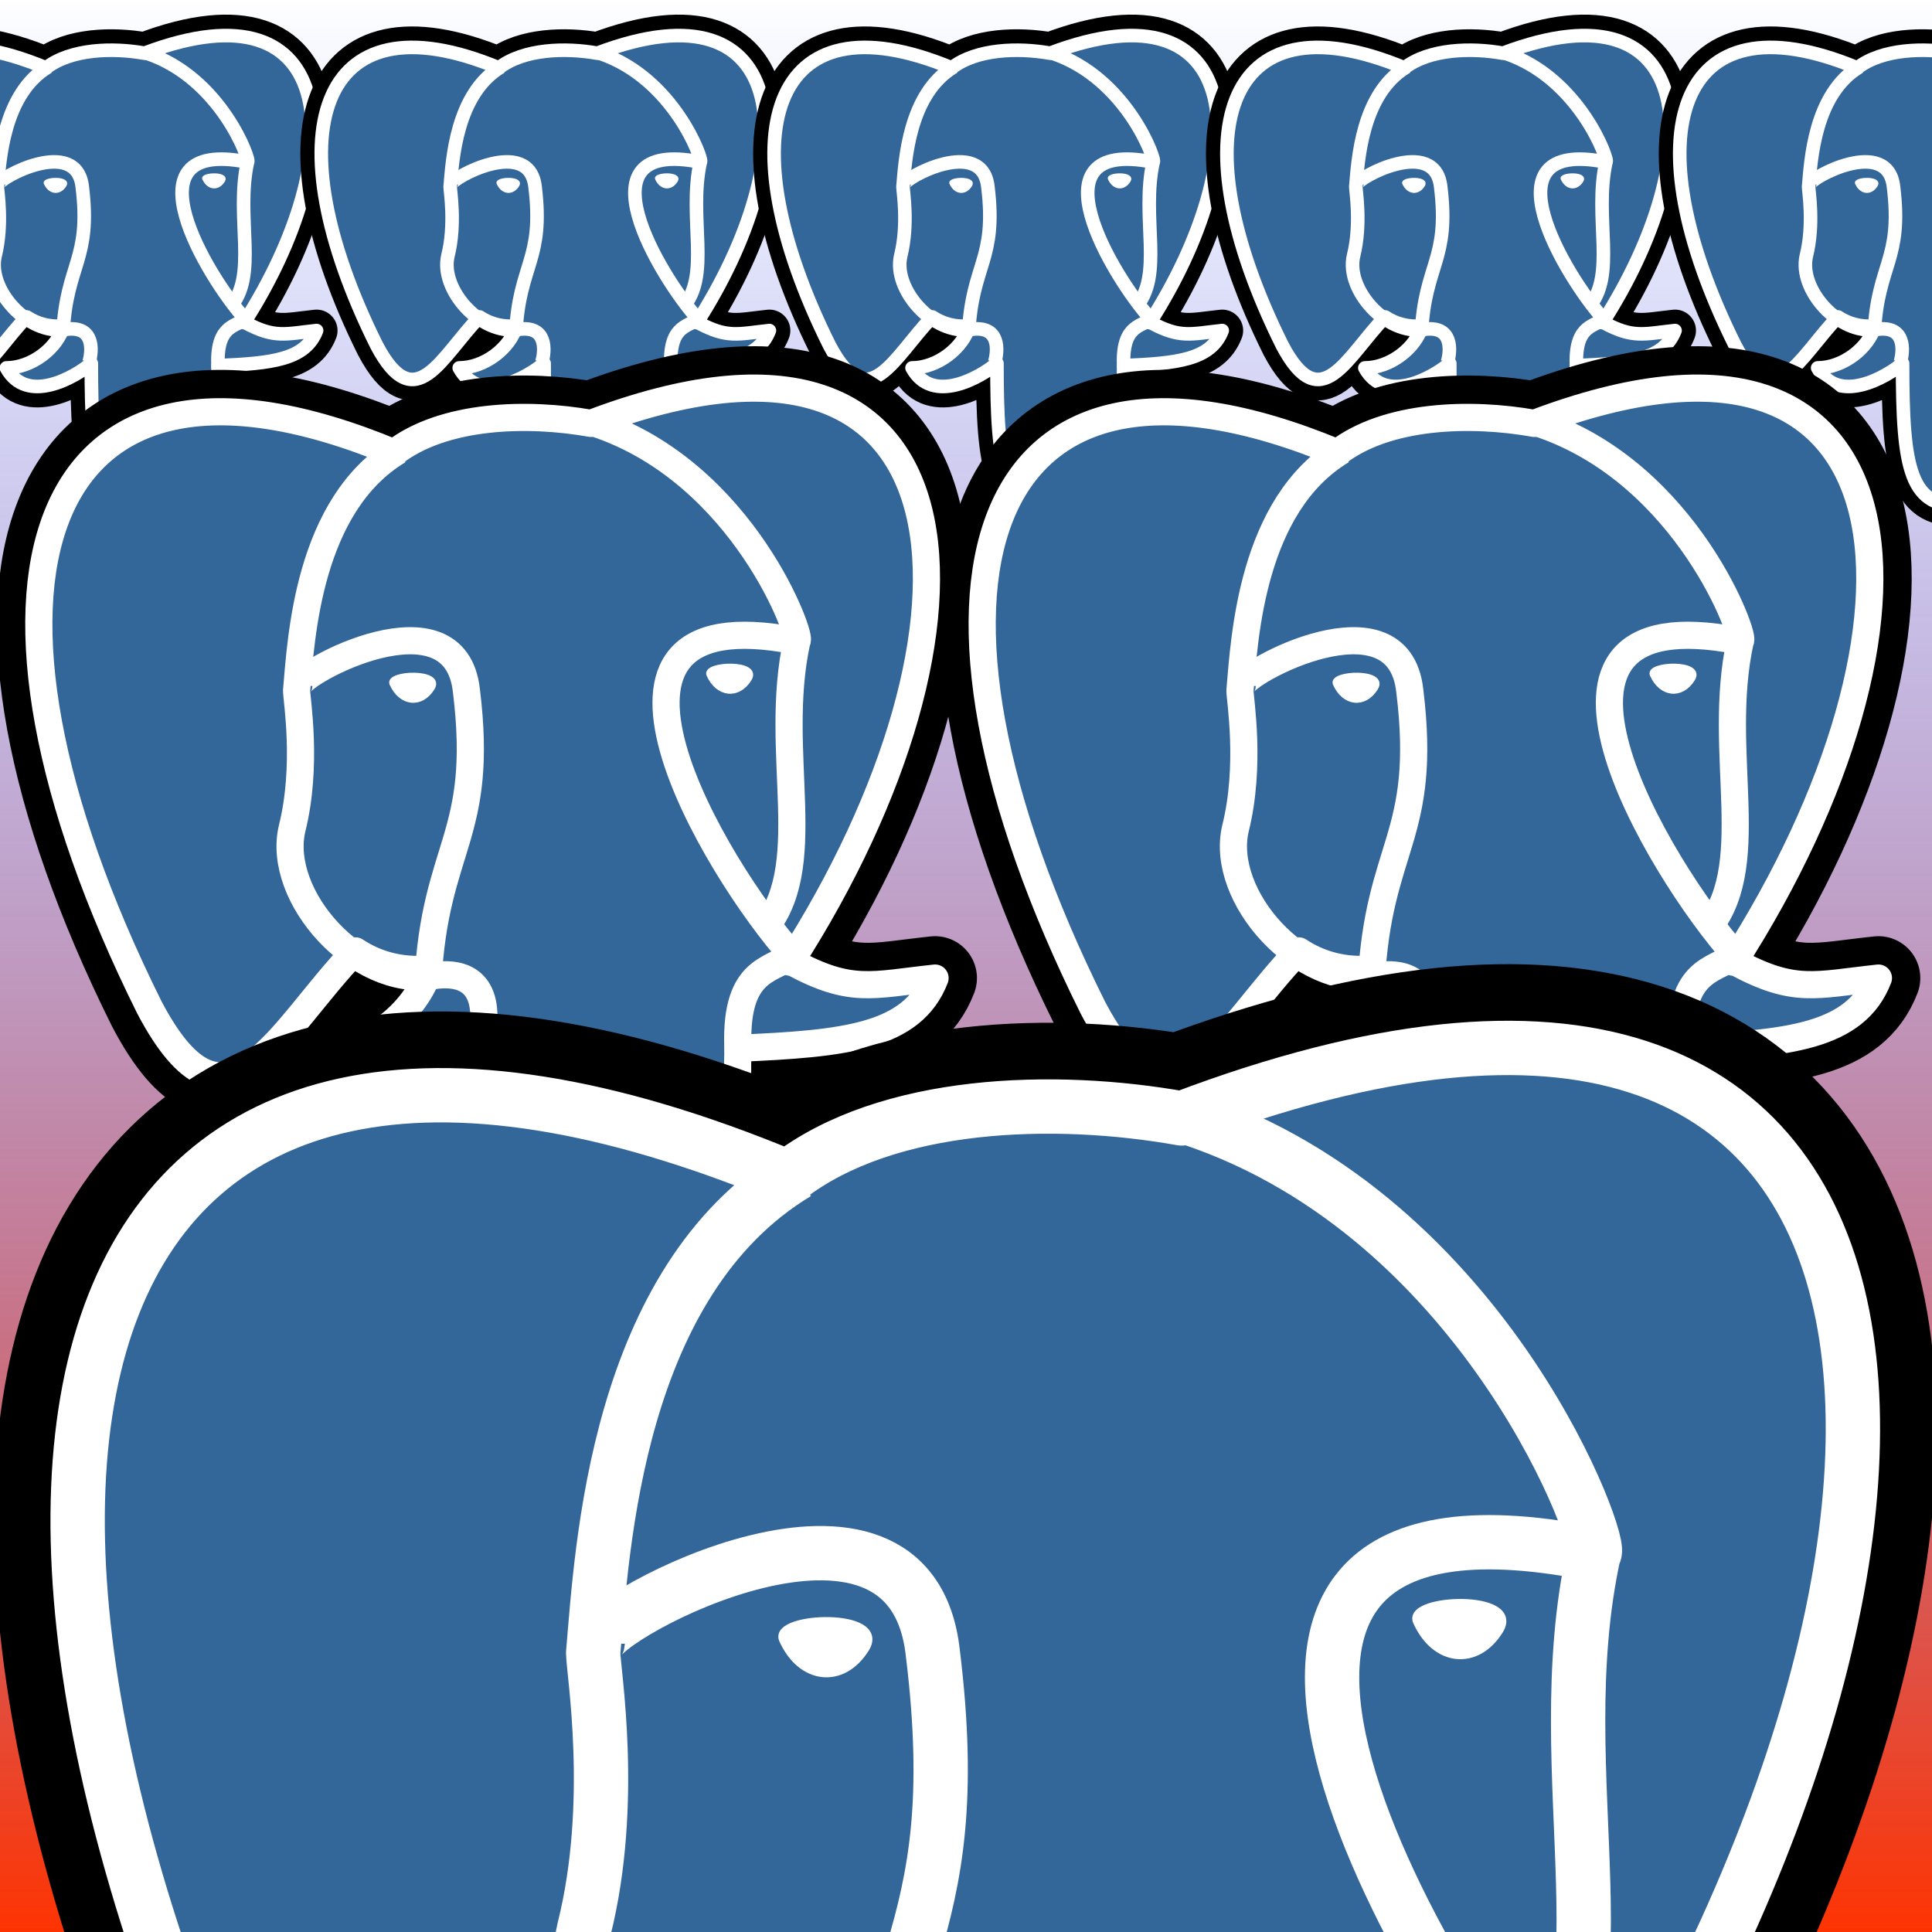
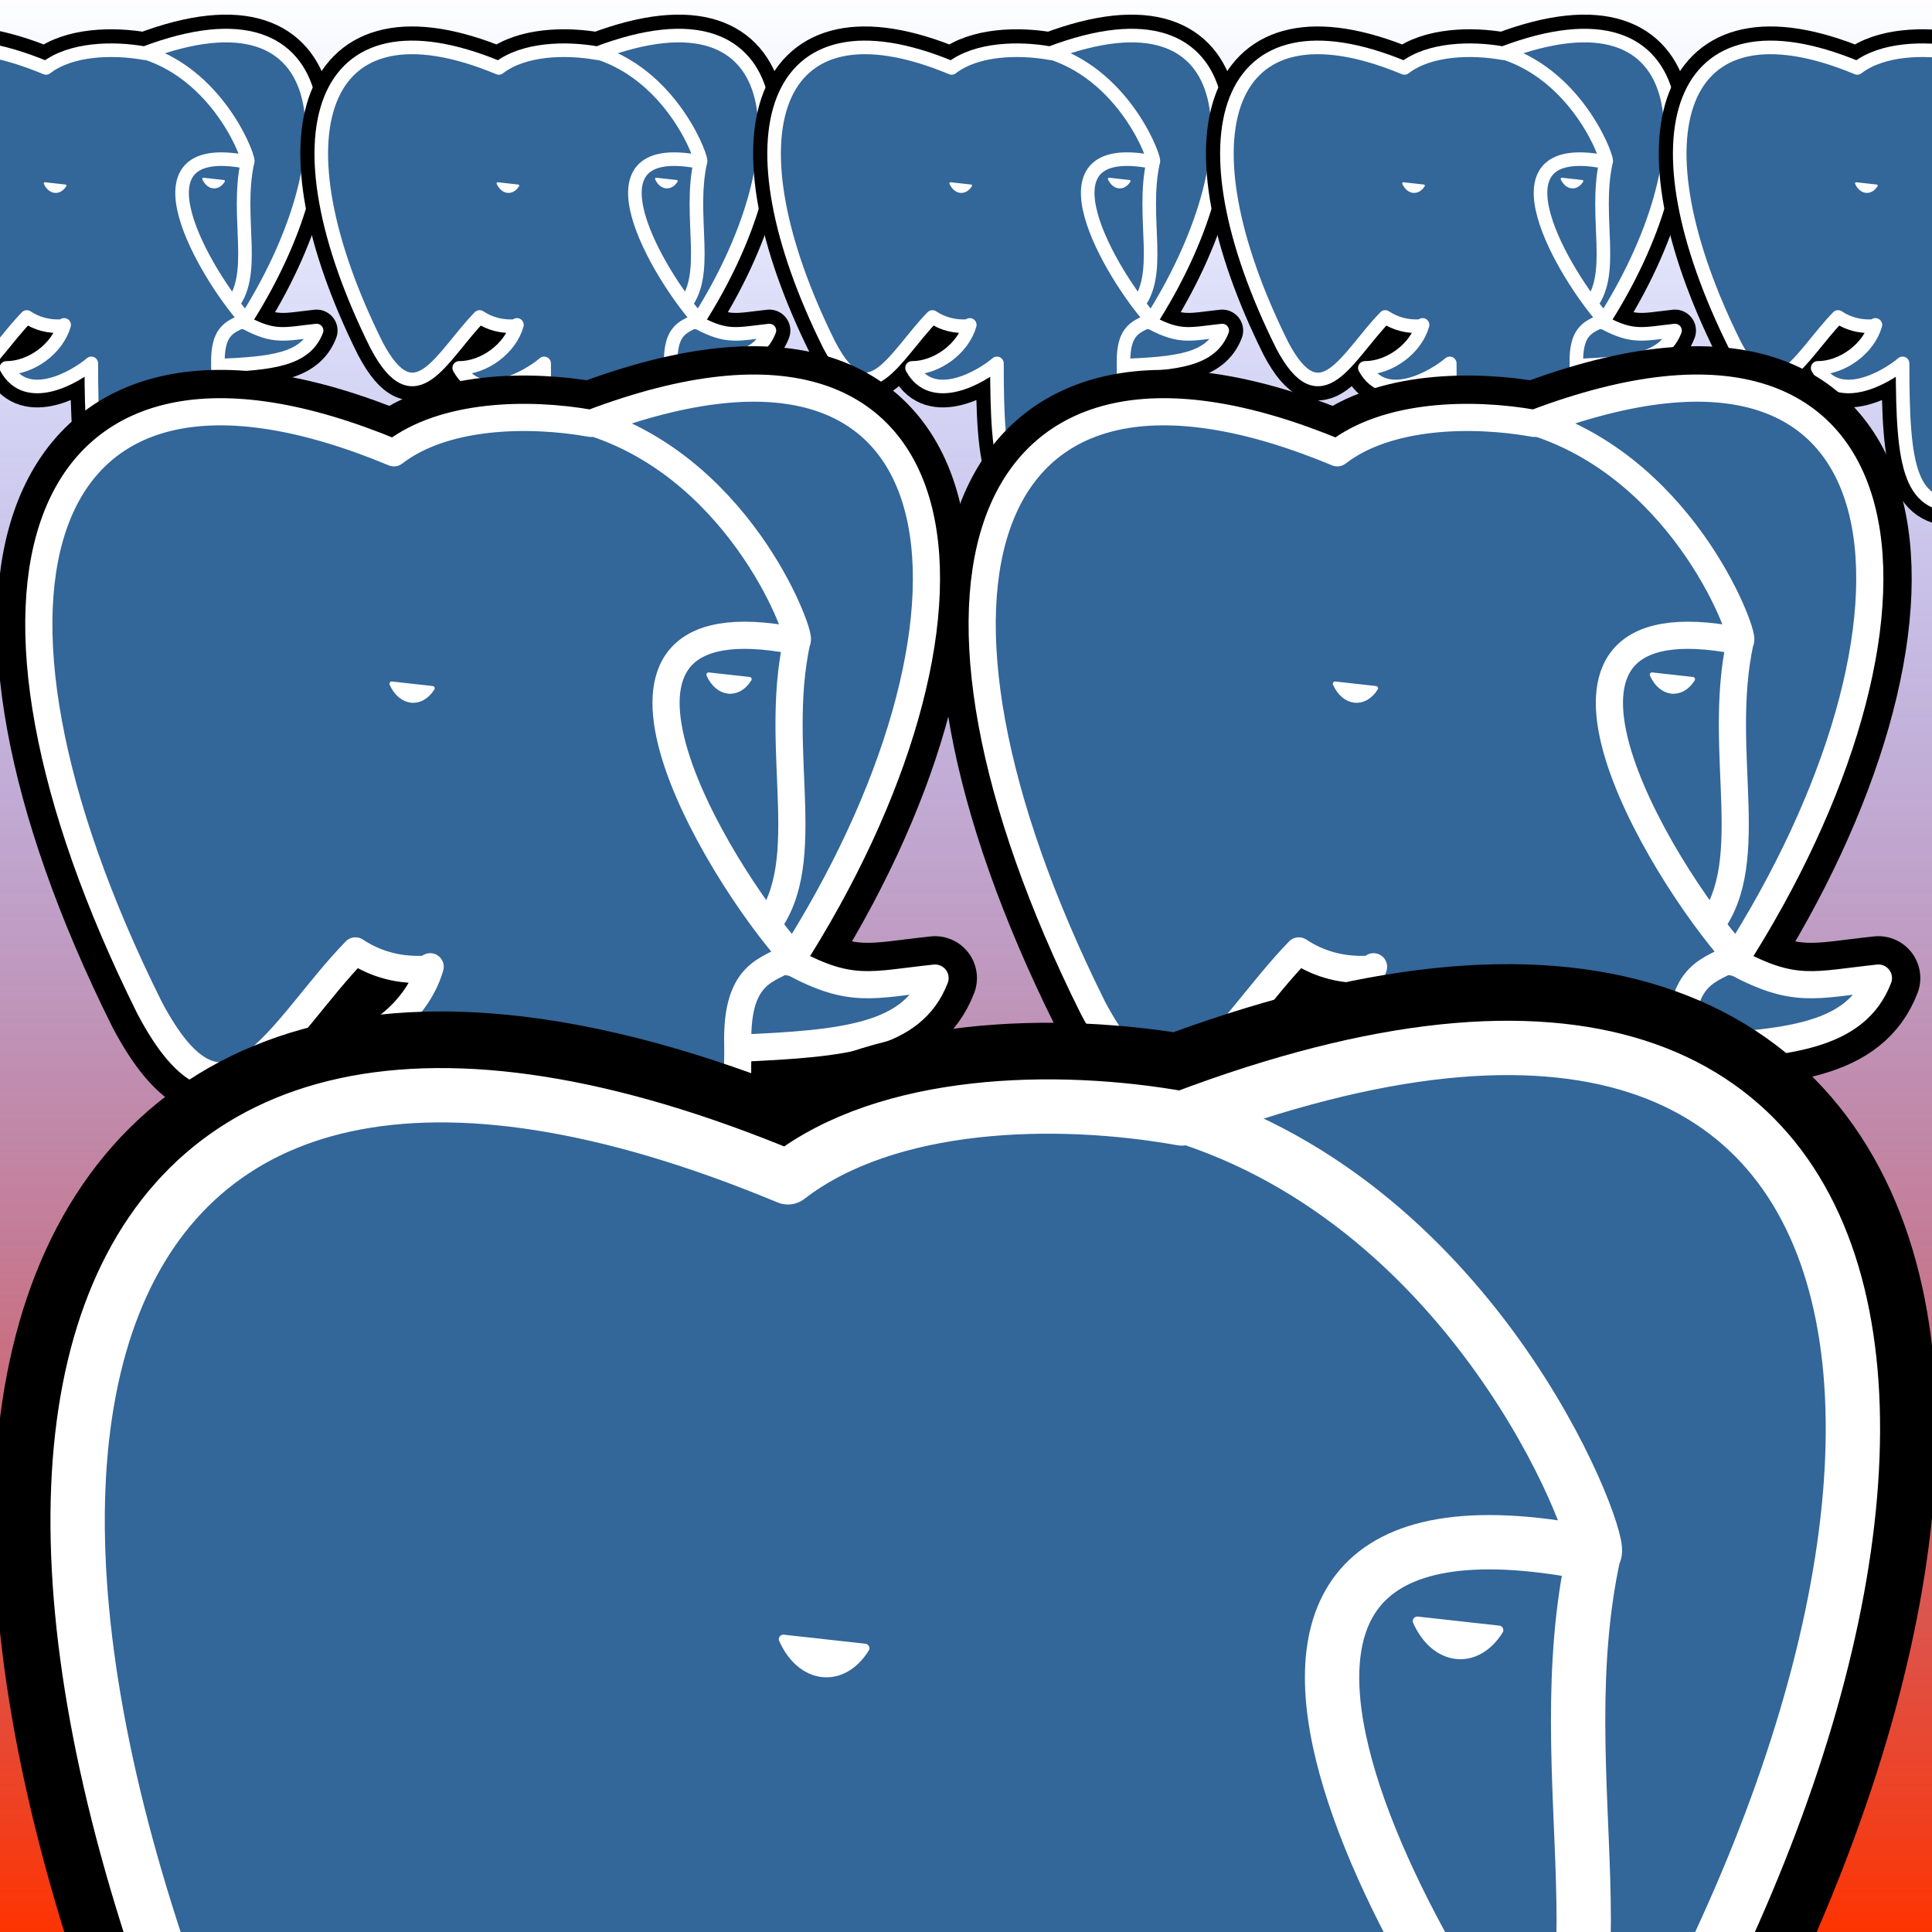
<svg xmlns="http://www.w3.org/2000/svg" xmlns:xlink="http://www.w3.org/1999/xlink" version="1.0" viewBox="0 0 256 256">
  <desc>logo de pgpool</desc>
  <defs>
    <path d="m349,265 c95-148 86-304 -88-238 c-28-5 -65-4 -87,13 c-161-67 -200,60 -108,245       c34.2,65 57,10 91-25 c9,6 20,9 32,8 l 1-1 c-6,21 -29,38 -51,38 c18,33 61,8 75-4 c0,93 6,130 56,125       c68-7 54-83 56-123 c47-2 77-5 87-31 c-28,3 -37,7 -63-7z" id="fond" />
    <linearGradient id="grd" y2="0" x2="0" y1="1" x1="0">
      <stop stop-color="#f30" offset="0" />
      <stop stop-color="#03f" stop-opacity="0" offset="1" />
    </linearGradient>
    <clipPath id="leclip">
      <rect height="256" width="256" y="0" x="0" />
    </clipPath>
  </defs>
  <rect height="256" width="256" y="0" x="0" fill="url(#grd)" />
  <g clip-path="url(#leclip)">
    <g id="logopg_base" transform="matrix(.15 0 0 .15 -20 3)" stroke="#fff" stroke-width="12" fill="none" stroke-linejoin="round">
      <use xlink:href="#fond" stroke="#000" stroke-width="37" />
      <use xlink:href="#fond" fill="#369" />
      <path d="m263,27 c66,22 92,96 89,96 c-11,50 10,101 -16,129" />
      <path d="m326,305 c-2-37 14-36 24-43 c-34-38 -107-160 1-139" />
-       <path d="m176,39 c-40,24 -43,83 -45,106 c0,4 5,33 -2,61 c-7,30 29,70 62,65 c26-4 24,19 21,29" />
-       <path d="m189,274 c3-61 25-64 17-129 c-5-45 -74-8 -74-2" />
-       <path id="oeuil_g" d="m173,142 c4,9 13,10 18,2 c5-8 -20-7 -18-2z" stroke-width="2" fill="#fff" />
+       <path id="oeuil_g" d="m173,142 c4,9 13,10 18,2 z" stroke-width="2" fill="#fff" />
      <use xlink:href="#oeuil_g" transform="translate(140,-4)" />
    </g>
    <use xlink:href="#logopg_base" transform="translate(60,0)" />
    <use xlink:href="#logopg_base" transform="translate(120,0)" />
    <use xlink:href="#logopg_base" transform="translate(180,0)" />
    <use xlink:href="#logopg_base" transform="translate(240,0)" />
    <use xlink:href="#logopg_base" transform="matrix(2,0,0,2,40,42)" />
    <use xlink:href="#logopg_base" transform="matrix(2,0,0,2,165,42)" />
    <use xlink:href="#logopg_base" transform="matrix(4,0,0,4,80,120)" />
  </g>
</svg>